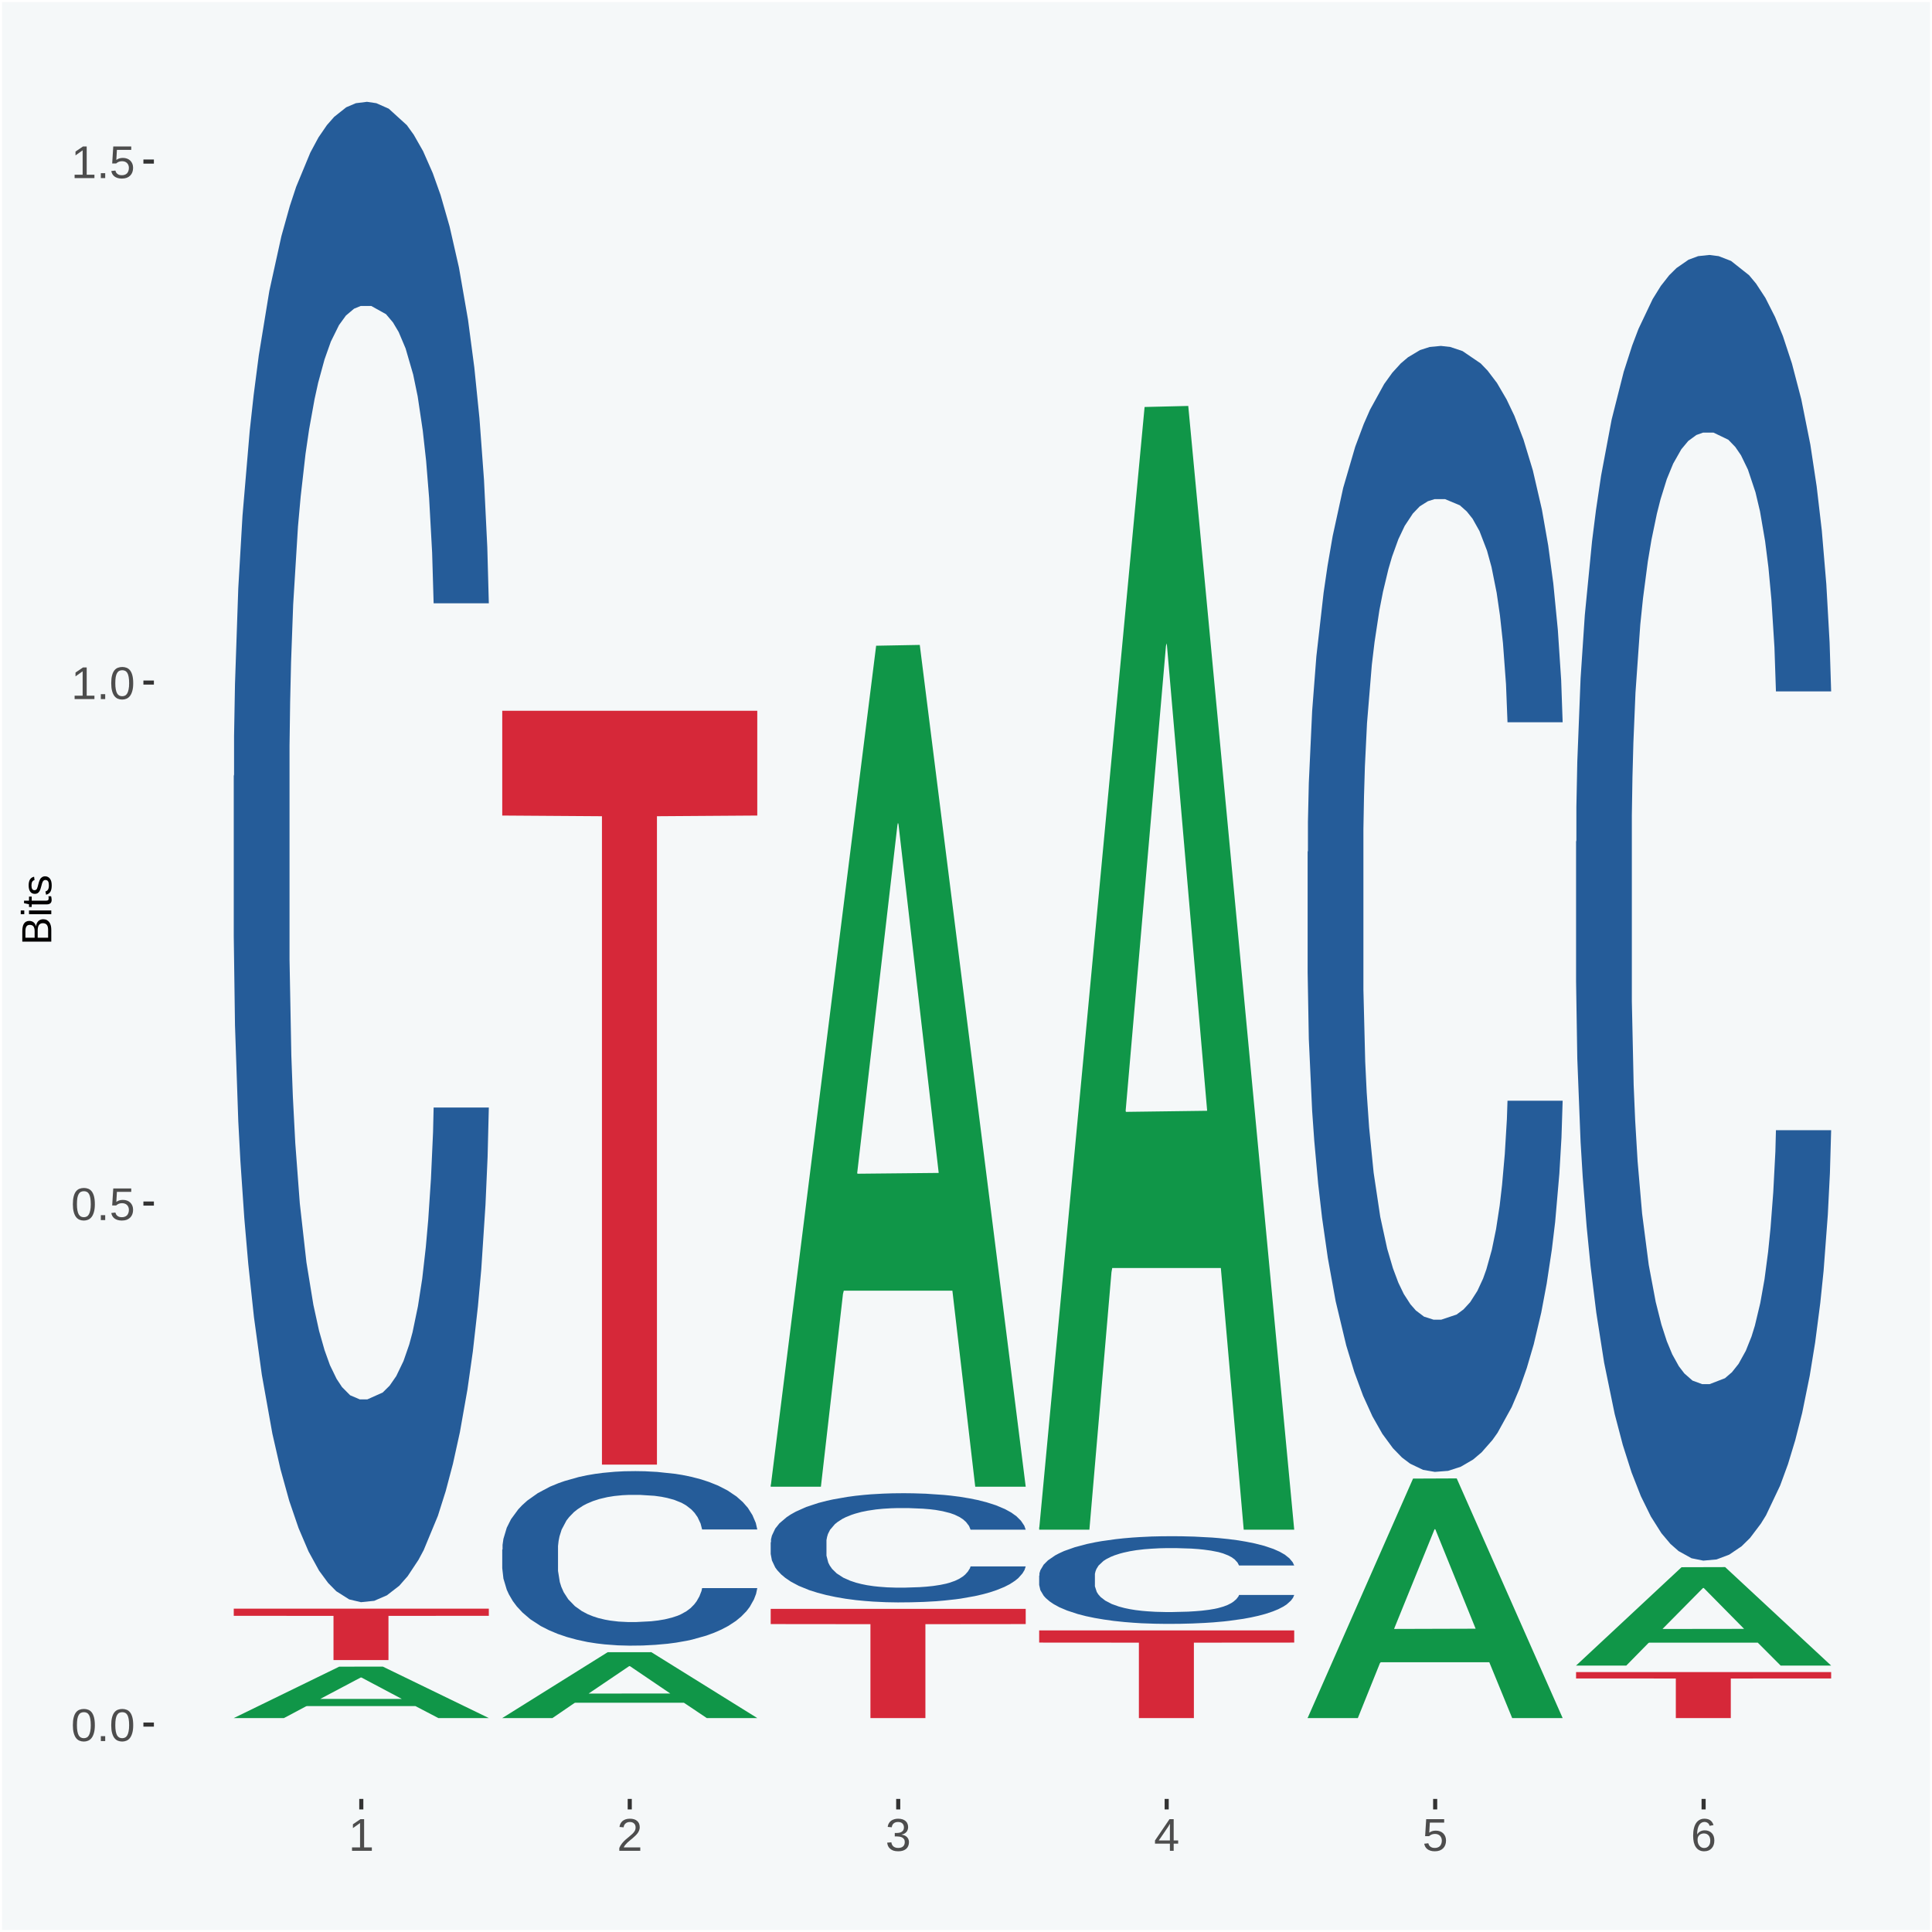
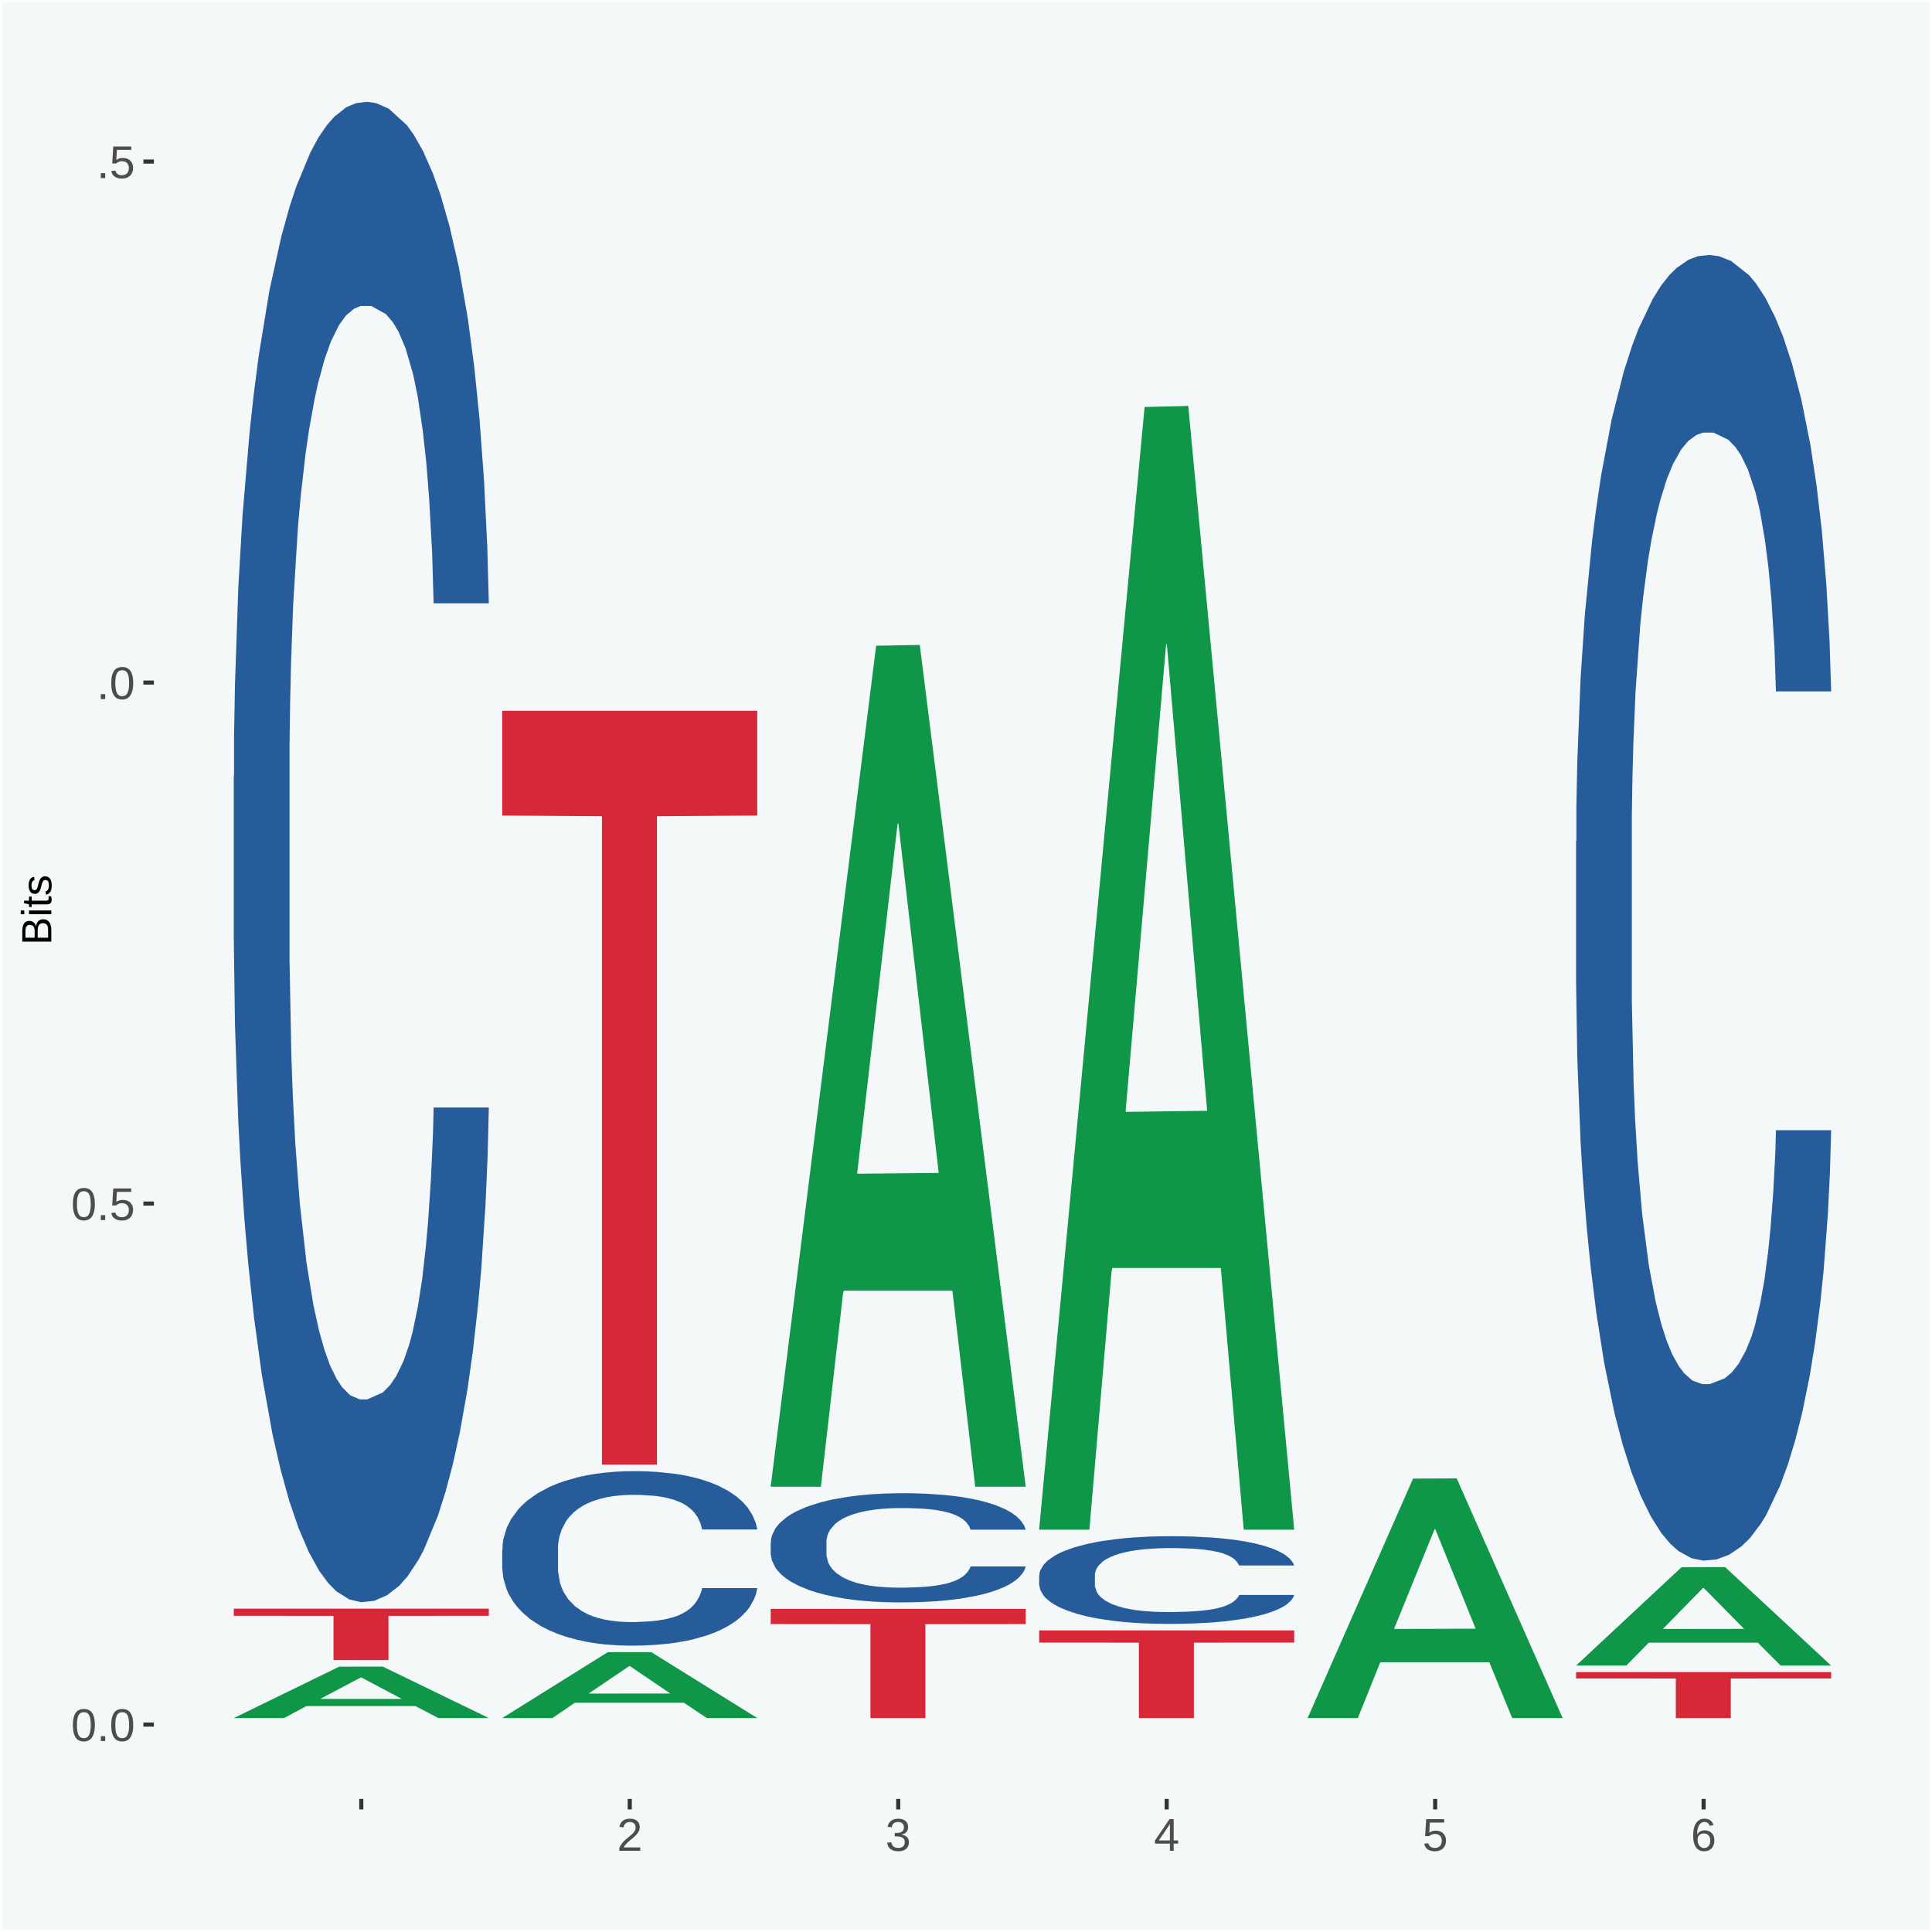
<svg xmlns="http://www.w3.org/2000/svg" xmlns:xlink="http://www.w3.org/1999/xlink" width="504pt" height="504pt" viewBox="0 0 504 504" version="1.1">
  <defs>
    <g>
      <symbol overflow="visible" id="glyph0-0">
        <path style="stroke:none;" d="M 0.406 0 L 0.406 -8 L 3.594 -8 L 3.594 0 Z M 0.797 -0.406 L 3.188 -0.406 L 3.188 -7.594 L 0.797 -7.594 Z M 0.797 -0.406 " />
      </symbol>
      <symbol overflow="visible" id="glyph0-1">
        <path style="stroke:none;" d="M 6.203 -4.125 C 6.203 -3.332 6.125 -2.664 5.969 -2.125 C 5.82 -1.582 5.617 -1.145 5.359 -0.812 C 5.098 -0.477 4.789 -0.238 4.438 -0.094 C 4.094 0.051 3.723 0.125 3.328 0.125 C 2.922 0.125 2.539 0.051 2.188 -0.094 C 1.844 -0.238 1.539 -0.477 1.281 -0.812 C 1.031 -1.145 0.832 -1.582 0.688 -2.125 C 0.539 -2.664 0.469 -3.332 0.469 -4.125 C 0.469 -4.957 0.539 -5.645 0.688 -6.188 C 0.832 -6.738 1.035 -7.176 1.297 -7.5 C 1.555 -7.82 1.859 -8.047 2.203 -8.172 C 2.555 -8.305 2.941 -8.375 3.359 -8.375 C 3.754 -8.375 4.125 -8.305 4.469 -8.172 C 4.812 -8.047 5.113 -7.82 5.375 -7.5 C 5.633 -7.176 5.836 -6.738 5.984 -6.188 C 6.129 -5.645 6.203 -4.957 6.203 -4.125 Z M 5.141 -4.125 C 5.141 -4.781 5.098 -5.328 5.016 -5.766 C 4.941 -6.203 4.828 -6.551 4.672 -6.812 C 4.516 -7.07 4.328 -7.254 4.109 -7.359 C 3.891 -7.473 3.641 -7.531 3.359 -7.531 C 3.055 -7.531 2.789 -7.473 2.562 -7.359 C 2.344 -7.254 2.156 -7.07 2 -6.812 C 1.844 -6.551 1.723 -6.203 1.641 -5.766 C 1.566 -5.328 1.531 -4.781 1.531 -4.125 C 1.531 -3.5 1.57 -2.969 1.656 -2.531 C 1.738 -2.094 1.852 -1.742 2 -1.484 C 2.156 -1.223 2.344 -1.035 2.562 -0.922 C 2.789 -0.805 3.047 -0.75 3.328 -0.75 C 3.609 -0.75 3.859 -0.805 4.078 -0.922 C 4.305 -1.035 4.492 -1.223 4.641 -1.484 C 4.797 -1.742 4.914 -2.094 5 -2.531 C 5.094 -2.969 5.141 -3.5 5.141 -4.125 Z M 5.141 -4.125 " />
      </symbol>
      <symbol overflow="visible" id="glyph0-2">
        <path style="stroke:none;" d="M 1.094 0 L 1.094 -1.281 L 2.234 -1.281 L 2.234 0 Z M 1.094 0 " />
      </symbol>
      <symbol overflow="visible" id="glyph0-3">
        <path style="stroke:none;" d="M 6.172 -2.688 C 6.172 -2.27 6.109 -1.891 5.984 -1.547 C 5.859 -1.203 5.672 -0.906 5.422 -0.656 C 5.18 -0.414 4.879 -0.223 4.516 -0.078 C 4.148 0.055 3.723 0.125 3.234 0.125 C 2.805 0.125 2.43 0.07 2.109 -0.031 C 1.785 -0.133 1.508 -0.273 1.281 -0.453 C 1.062 -0.629 0.883 -0.836 0.75 -1.078 C 0.625 -1.316 0.535 -1.57 0.484 -1.844 L 1.547 -1.969 C 1.586 -1.812 1.645 -1.66 1.719 -1.516 C 1.801 -1.367 1.91 -1.238 2.047 -1.125 C 2.18 -1.008 2.348 -0.914 2.547 -0.844 C 2.742 -0.781 2.984 -0.75 3.266 -0.75 C 3.535 -0.75 3.781 -0.789 4 -0.875 C 4.227 -0.957 4.422 -1.078 4.578 -1.234 C 4.734 -1.398 4.852 -1.602 4.938 -1.844 C 5.031 -2.082 5.078 -2.359 5.078 -2.672 C 5.078 -2.922 5.035 -3.148 4.953 -3.359 C 4.867 -3.578 4.75 -3.766 4.594 -3.922 C 4.445 -4.078 4.258 -4.195 4.031 -4.281 C 3.812 -4.363 3.562 -4.406 3.281 -4.406 C 3.113 -4.406 2.953 -4.391 2.797 -4.359 C 2.648 -4.328 2.516 -4.285 2.391 -4.234 C 2.266 -4.18 2.148 -4.117 2.047 -4.047 C 1.941 -3.973 1.844 -3.895 1.75 -3.812 L 0.719 -3.812 L 1 -8.25 L 5.688 -8.25 L 5.688 -7.359 L 1.953 -7.359 L 1.797 -4.734 C 1.984 -4.879 2.219 -5.004 2.5 -5.109 C 2.781 -5.211 3.113 -5.266 3.5 -5.266 C 3.914 -5.266 4.285 -5.203 4.609 -5.078 C 4.941 -4.953 5.223 -4.773 5.453 -4.547 C 5.68 -4.316 5.859 -4.047 5.984 -3.734 C 6.109 -3.422 6.172 -3.07 6.172 -2.688 Z M 6.172 -2.688 " />
      </symbol>
      <symbol overflow="visible" id="glyph0-4">
-         <path style="stroke:none;" d="M 0.922 0 L 0.922 -0.891 L 3.016 -0.891 L 3.016 -7.25 L 1.156 -5.922 L 1.156 -6.922 L 3.109 -8.25 L 4.078 -8.25 L 4.078 -0.891 L 6.094 -0.891 L 6.094 0 Z M 0.922 0 " />
-       </symbol>
+         </symbol>
      <symbol overflow="visible" id="glyph0-5">
        <path style="stroke:none;" d="M 0.609 0 L 0.609 -0.75 C 0.805 -1.207 1.047 -1.609 1.328 -1.953 C 1.617 -2.305 1.922 -2.625 2.234 -2.906 C 2.555 -3.188 2.867 -3.445 3.172 -3.688 C 3.484 -3.938 3.766 -4.18 4.016 -4.422 C 4.266 -4.66 4.469 -4.91 4.625 -5.172 C 4.781 -5.441 4.859 -5.742 4.859 -6.078 C 4.859 -6.316 4.82 -6.523 4.75 -6.703 C 4.676 -6.879 4.57 -7.023 4.438 -7.141 C 4.312 -7.266 4.156 -7.359 3.969 -7.422 C 3.781 -7.484 3.578 -7.516 3.359 -7.516 C 3.141 -7.516 2.938 -7.484 2.75 -7.422 C 2.57 -7.367 2.41 -7.281 2.266 -7.156 C 2.117 -7.039 2 -6.895 1.906 -6.719 C 1.812 -6.551 1.754 -6.352 1.734 -6.125 L 0.656 -6.219 C 0.688 -6.508 0.766 -6.785 0.891 -7.047 C 1.023 -7.316 1.203 -7.551 1.422 -7.75 C 1.648 -7.945 1.922 -8.098 2.234 -8.203 C 2.555 -8.316 2.93 -8.375 3.359 -8.375 C 3.766 -8.375 4.125 -8.328 4.438 -8.234 C 4.758 -8.141 5.031 -7.992 5.25 -7.797 C 5.477 -7.609 5.648 -7.375 5.766 -7.094 C 5.879 -6.812 5.938 -6.488 5.938 -6.125 C 5.938 -5.844 5.883 -5.578 5.781 -5.328 C 5.688 -5.078 5.555 -4.836 5.391 -4.609 C 5.223 -4.379 5.031 -4.16 4.812 -3.953 C 4.594 -3.742 4.363 -3.535 4.125 -3.328 C 3.895 -3.129 3.656 -2.93 3.406 -2.734 C 3.164 -2.535 2.938 -2.336 2.719 -2.141 C 2.508 -1.941 2.32 -1.738 2.156 -1.531 C 1.988 -1.332 1.859 -1.117 1.766 -0.891 L 6.078 -0.891 L 6.078 0 Z M 0.609 0 " />
      </symbol>
      <symbol overflow="visible" id="glyph0-6">
        <path style="stroke:none;" d="M 6.141 -2.281 C 6.141 -1.906 6.078 -1.566 5.953 -1.266 C 5.836 -0.973 5.66 -0.723 5.422 -0.516 C 5.18 -0.305 4.883 -0.145 4.531 -0.031 C 4.188 0.07 3.789 0.125 3.344 0.125 C 2.832 0.125 2.398 0.062 2.047 -0.062 C 1.703 -0.195 1.414 -0.367 1.188 -0.578 C 0.957 -0.785 0.785 -1.02 0.672 -1.281 C 0.566 -1.551 0.492 -1.832 0.453 -2.125 L 1.547 -2.219 C 1.578 -2 1.633 -1.801 1.719 -1.625 C 1.801 -1.445 1.914 -1.289 2.062 -1.156 C 2.207 -1.031 2.383 -0.93 2.594 -0.859 C 2.801 -0.785 3.051 -0.75 3.344 -0.75 C 3.875 -0.75 4.289 -0.879 4.594 -1.141 C 4.895 -1.41 5.047 -1.801 5.047 -2.312 C 5.047 -2.613 4.977 -2.859 4.844 -3.047 C 4.707 -3.234 4.539 -3.379 4.344 -3.484 C 4.145 -3.586 3.926 -3.656 3.688 -3.688 C 3.445 -3.727 3.227 -3.75 3.031 -3.75 L 2.438 -3.75 L 2.438 -4.656 L 3.016 -4.656 C 3.211 -4.656 3.414 -4.676 3.625 -4.719 C 3.844 -4.758 4.039 -4.832 4.219 -4.938 C 4.395 -5.051 4.539 -5.195 4.656 -5.375 C 4.77 -5.562 4.828 -5.797 4.828 -6.078 C 4.828 -6.523 4.695 -6.875 4.438 -7.125 C 4.188 -7.383 3.801 -7.516 3.281 -7.516 C 2.82 -7.516 2.445 -7.395 2.156 -7.156 C 1.875 -6.914 1.707 -6.578 1.656 -6.141 L 0.594 -6.234 C 0.633 -6.598 0.734 -6.91 0.891 -7.172 C 1.047 -7.441 1.242 -7.664 1.484 -7.844 C 1.734 -8.02 2.008 -8.148 2.312 -8.234 C 2.625 -8.328 2.953 -8.375 3.297 -8.375 C 3.754 -8.375 4.148 -8.316 4.484 -8.203 C 4.816 -8.086 5.086 -7.93 5.297 -7.734 C 5.516 -7.535 5.672 -7.301 5.766 -7.031 C 5.867 -6.77 5.922 -6.488 5.922 -6.188 C 5.922 -5.945 5.883 -5.723 5.812 -5.516 C 5.75 -5.305 5.645 -5.113 5.5 -4.938 C 5.363 -4.77 5.188 -4.625 4.969 -4.5 C 4.75 -4.383 4.488 -4.297 4.188 -4.234 L 4.188 -4.219 C 4.52 -4.176 4.805 -4.098 5.047 -3.984 C 5.297 -3.867 5.5 -3.723 5.656 -3.547 C 5.82 -3.379 5.941 -3.188 6.016 -2.969 C 6.098 -2.75 6.141 -2.52 6.141 -2.281 Z M 6.141 -2.281 " />
      </symbol>
      <symbol overflow="visible" id="glyph0-7">
        <path style="stroke:none;" d="M 5.156 -1.875 L 5.156 0 L 4.172 0 L 4.172 -1.875 L 0.281 -1.875 L 0.281 -2.688 L 4.062 -8.25 L 5.156 -8.25 L 5.156 -2.703 L 6.328 -2.703 L 6.328 -1.875 Z M 4.172 -7.062 C 4.16 -7.039 4.141 -7.004 4.109 -6.953 C 4.078 -6.898 4.039 -6.836 4 -6.766 C 3.957 -6.691 3.914 -6.617 3.875 -6.547 C 3.844 -6.473 3.812 -6.414 3.781 -6.375 L 1.656 -3.25 C 1.633 -3.219 1.602 -3.176 1.562 -3.125 C 1.531 -3.07 1.492 -3.02 1.453 -2.969 C 1.422 -2.914 1.383 -2.863 1.344 -2.812 C 1.301 -2.77 1.27 -2.734 1.25 -2.703 L 4.172 -2.703 Z M 4.172 -7.062 " />
      </symbol>
      <symbol overflow="visible" id="glyph0-8">
        <path style="stroke:none;" d="M 6.141 -2.703 C 6.141 -2.285 6.082 -1.906 5.969 -1.562 C 5.852 -1.219 5.68 -0.922 5.453 -0.672 C 5.234 -0.422 4.957 -0.223 4.625 -0.078 C 4.289 0.055 3.91 0.125 3.484 0.125 C 3.004 0.125 2.582 0.031 2.219 -0.156 C 1.863 -0.344 1.566 -0.609 1.328 -0.953 C 1.086 -1.297 0.906 -1.719 0.781 -2.219 C 0.664 -2.727 0.609 -3.301 0.609 -3.938 C 0.609 -4.676 0.676 -5.32 0.812 -5.875 C 0.945 -6.426 1.141 -6.883 1.391 -7.25 C 1.648 -7.625 1.961 -7.906 2.328 -8.094 C 2.691 -8.281 3.102 -8.375 3.562 -8.375 C 3.844 -8.375 4.102 -8.344 4.344 -8.281 C 4.594 -8.227 4.816 -8.133 5.016 -8 C 5.223 -7.875 5.398 -7.703 5.547 -7.484 C 5.703 -7.273 5.828 -7.016 5.922 -6.703 L 4.906 -6.516 C 4.801 -6.867 4.629 -7.125 4.391 -7.281 C 4.148 -7.445 3.867 -7.531 3.547 -7.531 C 3.266 -7.531 3.004 -7.457 2.766 -7.312 C 2.535 -7.176 2.336 -6.973 2.172 -6.703 C 2.004 -6.43 1.875 -6.086 1.781 -5.672 C 1.695 -5.266 1.656 -4.789 1.656 -4.25 C 1.852 -4.602 2.125 -4.875 2.469 -5.062 C 2.812 -5.25 3.207 -5.344 3.656 -5.344 C 4.031 -5.344 4.367 -5.281 4.672 -5.156 C 4.984 -5.031 5.25 -4.852 5.469 -4.625 C 5.688 -4.406 5.852 -4.129 5.969 -3.797 C 6.082 -3.473 6.141 -3.109 6.141 -2.703 Z M 5.078 -2.656 C 5.078 -2.938 5.039 -3.191 4.969 -3.422 C 4.895 -3.66 4.785 -3.859 4.641 -4.016 C 4.504 -4.18 4.332 -4.305 4.125 -4.391 C 3.926 -4.484 3.688 -4.531 3.406 -4.531 C 3.219 -4.531 3.023 -4.5 2.828 -4.438 C 2.629 -4.383 2.453 -4.289 2.297 -4.156 C 2.141 -4.031 2.008 -3.863 1.906 -3.656 C 1.812 -3.457 1.766 -3.207 1.766 -2.906 C 1.766 -2.602 1.801 -2.316 1.875 -2.047 C 1.957 -1.785 2.07 -1.555 2.219 -1.359 C 2.363 -1.172 2.539 -1.02 2.75 -0.906 C 2.957 -0.789 3.191 -0.734 3.453 -0.734 C 3.703 -0.734 3.926 -0.773 4.125 -0.859 C 4.332 -0.953 4.504 -1.082 4.641 -1.25 C 4.785 -1.414 4.895 -1.613 4.969 -1.844 C 5.039 -2.082 5.078 -2.352 5.078 -2.656 Z M 5.078 -2.656 " />
      </symbol>
      <symbol overflow="visible" id="glyph1-0">
-         <path style="stroke:none;" d="M 0 -0.359 L -7.328 -0.359 L -7.328 -3.281 L 0 -3.281 Z M -0.359 -0.734 L -0.359 -2.922 L -6.969 -2.922 L -6.969 -0.734 Z M -0.359 -0.734 " />
-       </symbol>
+         </symbol>
      <symbol overflow="visible" id="glyph1-1">
        <path style="stroke:none;" d="M -2.125 -6.75 C -1.75 -6.75 -1.426 -6.676 -1.156 -6.531 C -0.883 -6.383 -0.66 -6.18 -0.484 -5.922 C -0.316 -5.672 -0.191 -5.375 -0.109 -5.031 C -0.035 -4.695 0 -4.344 0 -3.969 L 0 -0.906 L -7.562 -0.906 L -7.562 -3.656 C -7.562 -4.07 -7.523 -4.441 -7.453 -4.766 C -7.391 -5.098 -7.281 -5.379 -7.125 -5.609 C -6.977 -5.836 -6.789 -6.008 -6.562 -6.125 C -6.332 -6.25 -6.055 -6.312 -5.734 -6.312 C -5.523 -6.312 -5.328 -6.281 -5.141 -6.219 C -4.953 -6.164 -4.781 -6.078 -4.625 -5.953 C -4.477 -5.836 -4.348 -5.688 -4.234 -5.5 C -4.129 -5.32 -4.047 -5.113 -3.984 -4.875 C -3.953 -5.176 -3.883 -5.441 -3.781 -5.672 C -3.676 -5.91 -3.539 -6.109 -3.375 -6.266 C -3.219 -6.43 -3.031 -6.551 -2.812 -6.625 C -2.602 -6.707 -2.375 -6.75 -2.125 -6.75 Z M -5.609 -5.281 C -6.016 -5.281 -6.305 -5.141 -6.484 -4.859 C -6.66 -4.586 -6.75 -4.188 -6.75 -3.656 L -6.75 -1.922 L -4.344 -1.922 L -4.344 -3.656 C -4.344 -3.957 -4.375 -4.211 -4.438 -4.422 C -4.5 -4.629 -4.582 -4.797 -4.688 -4.922 C -4.801 -5.047 -4.93 -5.133 -5.078 -5.188 C -5.234 -5.25 -5.41 -5.281 -5.609 -5.281 Z M -2.219 -5.719 C -2.457 -5.719 -2.66 -5.672 -2.828 -5.578 C -2.992 -5.492 -3.129 -5.367 -3.234 -5.203 C -3.348 -5.047 -3.426 -4.848 -3.469 -4.609 C -3.52 -4.379 -3.547 -4.125 -3.547 -3.844 L -3.547 -1.922 L -0.828 -1.922 L -0.828 -3.922 C -0.828 -4.18 -0.848 -4.422 -0.891 -4.641 C -0.93 -4.859 -1.004 -5.047 -1.109 -5.203 C -1.211 -5.367 -1.352 -5.492 -1.531 -5.578 C -1.719 -5.672 -1.945 -5.719 -2.219 -5.719 Z M -2.219 -5.719 " />
      </symbol>
      <symbol overflow="visible" id="glyph1-2">
        <path style="stroke:none;" d="M -7.047 -0.734 L -7.969 -0.734 L -7.969 -1.703 L -7.047 -1.703 Z M 0 -0.734 L -5.812 -0.734 L -5.812 -1.703 L 0 -1.703 Z M 0 -0.734 " />
      </symbol>
      <symbol overflow="visible" id="glyph1-3">
        <path style="stroke:none;" d="M -0.047 -2.969 C -0.004 -2.82 0.023 -2.672 0.047 -2.516 C 0.078 -2.367 0.094 -2.195 0.094 -2 C 0.094 -1.227 -0.348 -0.844 -1.234 -0.844 L -5.109 -0.844 L -5.109 -0.172 L -5.812 -0.172 L -5.812 -0.875 L -7.109 -1.156 L -7.109 -1.812 L -5.812 -1.812 L -5.812 -2.875 L -5.109 -2.875 L -5.109 -1.812 L -1.438 -1.812 C -1.156 -1.812 -0.957 -1.852 -0.844 -1.938 C -0.738 -2.031 -0.688 -2.191 -0.688 -2.422 C -0.688 -2.516 -0.691 -2.602 -0.703 -2.688 C -0.711 -2.77 -0.727 -2.863 -0.75 -2.969 Z M -0.047 -2.969 " />
      </symbol>
      <symbol overflow="visible" id="glyph1-4">
        <path style="stroke:none;" d="M -1.609 -5.109 C -1.336 -5.109 -1.094 -5.051 -0.875 -4.938 C -0.664 -4.832 -0.488 -4.68 -0.344 -4.484 C -0.195 -4.285 -0.082 -4.039 0 -3.75 C 0.07 -3.457 0.109 -3.125 0.109 -2.75 C 0.109 -2.406 0.082 -2.098 0.031 -1.828 C -0.02 -1.555 -0.102 -1.316 -0.219 -1.109 C -0.332 -0.91 -0.484 -0.742 -0.672 -0.609 C -0.859 -0.473 -1.086 -0.375 -1.359 -0.312 L -1.531 -1.156 C -1.219 -1.238 -0.988 -1.41 -0.844 -1.672 C -0.695 -1.93 -0.625 -2.289 -0.625 -2.75 C -0.625 -2.957 -0.641 -3.145 -0.672 -3.312 C -0.703 -3.488 -0.75 -3.641 -0.812 -3.766 C -0.883 -3.891 -0.977 -3.984 -1.094 -4.047 C -1.207 -4.117 -1.352 -4.156 -1.531 -4.156 C -1.707 -4.156 -1.848 -4.113 -1.953 -4.031 C -2.066 -3.957 -2.16 -3.844 -2.234 -3.688 C -2.316 -3.539 -2.383 -3.363 -2.438 -3.156 C -2.5 -2.945 -2.562 -2.719 -2.625 -2.469 C -2.688 -2.238 -2.754 -2.008 -2.828 -1.781 C -2.898 -1.551 -3 -1.344 -3.125 -1.156 C -3.25 -0.969 -3.398 -0.816 -3.578 -0.703 C -3.766 -0.586 -4 -0.531 -4.281 -0.531 C -4.812 -0.531 -5.211 -0.719 -5.484 -1.094 C -5.766 -1.477 -5.906 -2.031 -5.906 -2.75 C -5.906 -3.395 -5.789 -3.906 -5.562 -4.281 C -5.332 -4.656 -4.973 -4.895 -4.484 -5 L -4.375 -4.125 C -4.52 -4.094 -4.645 -4.035 -4.75 -3.953 C -4.852 -3.867 -4.938 -3.766 -5 -3.641 C -5.062 -3.516 -5.102 -3.375 -5.125 -3.219 C -5.156 -3.07 -5.172 -2.914 -5.172 -2.75 C -5.172 -2.312 -5.102 -1.988 -4.969 -1.781 C -4.844 -1.582 -4.645 -1.484 -4.375 -1.484 C -4.219 -1.484 -4.086 -1.52 -3.984 -1.594 C -3.879 -1.664 -3.789 -1.77 -3.719 -1.906 C -3.656 -2.051 -3.598 -2.219 -3.547 -2.406 C -3.492 -2.602 -3.438 -2.816 -3.375 -3.047 C -3.332 -3.203 -3.289 -3.359 -3.25 -3.516 C -3.207 -3.68 -3.156 -3.836 -3.094 -3.984 C -3.031 -4.141 -2.957 -4.285 -2.875 -4.422 C -2.789 -4.555 -2.688 -4.672 -2.562 -4.766 C -2.445 -4.867 -2.312 -4.953 -2.156 -5.016 C -2 -5.078 -1.816 -5.109 -1.609 -5.109 Z M -1.609 -5.109 " />
      </symbol>
    </g>
    <clipPath id="clip1">
      <path d="M 40.148 5.48 L 498.52 5.48 L 498.52 469.281 L 40.148 469.281 Z M 40.148 5.48 " />
    </clipPath>
  </defs>
  <g id="surface1">
    <rect x="0" y="0" width="504" height="504" style="fill:rgb(96.078%,97.255%,97.647%);fill-opacity:1;stroke:none;" />
    <path style="fill:none;stroke-width:1.07;stroke-linecap:round;stroke-linejoin:round;stroke:rgb(100%,100%,100%);stroke-opacity:1;stroke-miterlimit:10;" d="M 0 0 L 504 0 L 504 504 L 0 504 Z M 0 0 " transform="matrix(1,0,0,-1,0,504)" />
    <g clip-path="url(#clip1)" clip-rule="nonzero">
      <path style=" stroke:none;fill-rule:nonzero;fill:rgb(96.078%,97.255%,97.647%);fill-opacity:1;" d="M 40.148 469.281 L 498.52 469.281 L 498.52 5.48 L 40.148 5.48 Z M 40.148 469.281 " />
    </g>
    <path style=" stroke:none;fill-rule:nonzero;fill:rgb(6.274%,58.824%,28.235%);fill-opacity:1;" d="M 60.98 448.172 L 61.051 448.16 L 88.488 434.781 L 99.871 434.77 L 127.52 448.191 L 114.352 448.191 L 108.379 445.07 L 80.051 445.07 L 79.852 445.121 L 74.078 448.191 L 60.98 448.191 L 60.98 448.172 L 83.621 443.199 L 104.809 443.191 L 94.32 437.629 L 94.18 437.602 L 94.039 437.641 L 83.551 443.191 L 83.621 443.199 Z M 60.98 448.172 " />
    <path style=" stroke:none;fill-rule:nonzero;fill:rgb(14.51%,36.078%,60.001%);fill-opacity:1;" d="M 60.98 202.422 L 61.059 202.059 L 61.059 192.059 L 61.301 178.469 L 62.16 153.449 L 63.262 134.512 L 65.148 112.352 L 66.172 103.051 L 67.512 92.691 L 70.262 75.891 L 73.41 61.59 L 75.609 53.73 L 77.262 48.719 L 80.961 39.789 L 83.078 35.852 L 85.281 32.641 L 87.172 30.488 L 90.32 27.988 L 92.828 26.922 L 95.738 26.559 L 98.18 26.922 L 101.41 28.352 L 106.129 32.641 L 107.93 35.141 L 110.371 39.43 L 112.891 45.148 L 114.93 50.871 L 117.289 59.09 L 119.73 69.809 L 122.09 83.391 L 123.738 95.898 L 125.078 109.129 L 126.262 125.211 L 127.121 142.73 L 127.52 157.379 L 113.121 157.379 L 112.73 144.16 L 111.941 129.859 L 111.16 120.211 L 110.289 112.352 L 108.961 103.41 L 107.781 97.691 L 105.809 90.898 L 104 86.609 L 102.512 84.109 L 100.699 81.961 L 96.852 79.82 L 94.09 79.82 L 92.359 80.531 L 90.238 82.32 L 88.43 84.82 L 86.309 89.109 L 84.66 93.762 L 83 99.84 L 82.059 104.129 L 80.641 111.988 L 79.699 118.422 L 78.441 129.5 L 77.73 137.371 L 76.48 157.738 L 75.93 172.75 L 75.691 183.121 L 75.531 194.559 L 75.531 250.32 L 76 275.34 L 76.398 286.059 L 77.031 298.211 L 78.211 313.941 L 79.941 329.309 L 81.75 340.391 L 83.238 347.18 L 84.66 352.191 L 86.07 356.121 L 87.801 359.691 L 89.219 361.84 L 91.34 363.98 L 93.859 365.059 L 95.82 365.059 L 99.828 363.27 L 101.641 361.48 L 103.371 358.98 L 105.262 355.051 L 106.75 350.762 L 107.621 347.539 L 109.031 340.75 L 110.141 333.602 L 111.078 325.379 L 111.711 318.23 L 112.422 307.512 L 112.969 295.352 L 113.121 288.922 L 127.52 288.922 L 127.199 301.789 L 126.648 314.301 L 125.551 331.102 L 124.68 340.75 L 123.352 352.539 L 121.93 362.551 L 119.969 373.629 L 118.16 381.852 L 116.27 389 L 114.23 395.441 L 110.531 404.371 L 109.191 406.879 L 106.359 411.16 L 104.16 413.672 L 100.93 416.172 L 97.629 417.602 L 94.172 417.961 L 91.102 417.238 L 87.719 415.102 L 85.602 412.949 L 83.238 409.738 L 80.488 404.73 L 77.891 398.648 L 75.449 391.512 L 73.172 383.281 L 71.051 373.988 L 68.301 358.621 L 66.25 343.609 L 64.762 329.672 L 63.738 317.871 L 62.711 302.859 L 62.16 292.5 L 61.301 267.469 L 60.98 244.238 Z M 60.98 202.422 " />
    <path style=" stroke:none;fill-rule:nonzero;fill:rgb(83.922%,15.686%,22.353%);fill-opacity:1;" d="M 60.98 419.648 L 127.52 419.648 L 127.52 421.52 L 101.34 421.531 L 101.34 433.07 L 87 433.07 L 87 421.531 L 60.98 421.52 Z M 60.98 419.648 " />
    <path style=" stroke:none;fill-rule:nonzero;fill:rgb(6.274%,58.824%,28.235%);fill-opacity:1;" d="M 131.02 448.16 L 131.09 448.148 L 158.52 431.012 L 169.91 431 L 197.551 448.191 L 184.379 448.191 L 178.41 444.191 L 150.09 444.191 L 149.879 444.25 L 144.121 448.191 L 131.02 448.191 L 131.02 448.16 L 153.648 441.801 L 174.852 441.781 L 164.352 434.66 L 164.219 434.629 L 164.078 434.68 L 153.578 441.781 L 153.648 441.801 Z M 131.02 448.16 " />
    <path style=" stroke:none;fill-rule:nonzero;fill:rgb(14.51%,36.078%,60.001%);fill-opacity:1;" d="M 131.02 404.23 L 131.102 404.191 L 131.102 403.02 L 131.328 401.441 L 132.199 398.531 L 133.301 396.328 L 135.191 393.75 L 136.211 392.672 L 137.551 391.461 L 140.301 389.512 L 143.441 387.84 L 145.648 386.93 L 147.301 386.352 L 150.988 385.309 L 153.121 384.852 L 155.32 384.48 L 157.211 384.23 L 160.352 383.941 L 162.871 383.809 L 165.781 383.77 L 168.219 383.809 L 171.441 383.98 L 176.16 384.48 L 177.969 384.77 L 180.41 385.27 L 182.922 385.93 L 184.969 386.602 L 187.328 387.551 L 189.762 388.801 L 192.121 390.379 L 193.77 391.84 L 195.109 393.371 L 196.289 395.25 L 197.16 397.281 L 197.551 398.988 L 183.16 398.988 L 182.762 397.449 L 181.98 395.789 L 181.191 394.66 L 180.328 393.75 L 178.988 392.711 L 177.809 392.039 L 175.84 391.25 L 174.039 390.762 L 172.539 390.461 L 170.73 390.211 L 166.879 389.969 L 164.129 389.969 L 162.398 390.051 L 160.27 390.262 L 158.461 390.551 L 156.34 391.051 L 154.691 391.59 L 153.039 392.289 L 152.09 392.789 L 150.68 393.711 L 149.73 394.461 L 148.48 395.75 L 147.77 396.66 L 146.512 399.031 L 145.961 400.781 L 145.719 401.98 L 145.57 403.309 L 145.57 409.801 L 146.039 412.711 L 146.43 413.961 L 147.059 415.371 L 148.238 417.199 L 149.969 418.988 L 151.781 420.281 L 153.27 421.07 L 154.691 421.648 L 156.102 422.109 L 157.84 422.52 L 159.25 422.77 L 161.371 423.02 L 163.891 423.148 L 165.859 423.148 L 169.871 422.941 L 171.68 422.73 L 173.41 422.441 L 175.289 421.98 L 176.789 421.488 L 177.648 421.109 L 179.07 420.32 L 180.172 419.488 L 181.109 418.531 L 181.738 417.699 L 182.449 416.449 L 183 415.039 L 183.16 414.289 L 197.551 414.289 L 197.238 415.789 L 196.68 417.238 L 195.578 419.199 L 194.719 420.32 L 193.379 421.691 L 191.969 422.859 L 190 424.148 L 188.191 425.102 L 186.301 425.93 L 184.262 426.68 L 180.559 427.719 L 179.23 428.012 L 176.391 428.512 L 174.191 428.801 L 170.969 429.09 L 167.672 429.262 L 164.211 429.301 L 161.141 429.219 L 157.762 428.969 L 155.629 428.719 L 153.27 428.352 L 150.52 427.762 L 147.93 427.059 L 145.488 426.23 L 143.211 425.27 L 141.078 424.191 L 138.328 422.398 L 136.289 420.648 L 134.789 419.031 L 133.77 417.66 L 132.75 415.91 L 132.199 414.711 L 131.328 411.801 L 131.02 409.09 Z M 131.02 404.23 " />
    <path style=" stroke:none;fill-rule:nonzero;fill:rgb(83.922%,15.686%,22.353%);fill-opacity:1;" d="M 131.02 185.422 L 197.551 185.422 L 197.551 212.75 L 171.379 212.93 L 171.379 382.078 L 157.031 382.078 L 157.031 212.93 L 131.02 212.75 Z M 131.02 185.422 " />
    <path style=" stroke:none;fill-rule:nonzero;fill:rgb(6.274%,58.824%,28.235%);fill-opacity:1;" d="M 201.051 387.43 L 201.121 387.219 L 228.559 168.449 L 239.941 168.238 L 267.578 387.84 L 254.41 387.84 L 248.449 336.699 L 220.121 336.699 L 219.91 337.531 L 214.148 387.84 L 201.051 387.84 L 201.051 387.43 L 223.691 306.191 L 244.879 305.98 L 234.391 215.051 L 234.25 214.641 L 234.109 215.262 L 223.621 305.98 L 223.691 306.191 Z M 201.051 387.43 " />
    <path style=" stroke:none;fill-rule:nonzero;fill:rgb(14.51%,36.078%,60.001%);fill-opacity:1;" d="M 201.051 402.328 L 201.129 402.309 L 201.129 401.578 L 201.371 400.59 L 202.23 398.77 L 203.328 397.391 L 205.219 395.781 L 206.238 395.102 L 207.578 394.352 L 210.328 393.121 L 213.48 392.078 L 215.68 391.512 L 217.328 391.148 L 221.031 390.5 L 223.148 390.211 L 225.352 389.98 L 227.238 389.82 L 230.391 389.641 L 232.898 389.559 L 235.809 389.531 L 238.25 389.559 L 241.469 389.66 L 246.191 389.98 L 248 390.16 L 250.441 390.469 L 252.961 390.891 L 255 391.301 L 257.359 391.898 L 259.801 392.68 L 262.16 393.672 L 263.809 394.578 L 265.148 395.539 L 266.328 396.711 L 267.191 397.988 L 267.578 399.051 L 253.191 399.051 L 252.801 398.09 L 252.012 397.051 L 251.23 396.352 L 250.359 395.781 L 249.02 395.129 L 247.84 394.711 L 245.879 394.219 L 244.07 393.898 L 242.578 393.719 L 240.77 393.57 L 236.91 393.41 L 234.16 393.41 L 232.43 393.461 L 230.309 393.59 L 228.5 393.77 L 226.371 394.09 L 224.719 394.422 L 223.07 394.871 L 222.129 395.18 L 220.711 395.75 L 219.77 396.219 L 218.512 397.031 L 217.801 397.602 L 216.539 399.078 L 215.988 400.172 L 215.762 400.93 L 215.602 401.762 L 215.602 405.82 L 216.07 407.641 L 216.469 408.422 L 217.09 409.301 L 218.27 410.449 L 220 411.57 L 221.809 412.371 L 223.309 412.871 L 224.719 413.23 L 226.141 413.52 L 227.871 413.781 L 229.281 413.93 L 231.41 414.09 L 233.922 414.172 L 235.891 414.172 L 239.898 414.039 L 241.711 413.91 L 243.441 413.73 L 245.328 413.441 L 246.82 413.129 L 247.691 412.891 L 249.102 412.398 L 250.199 411.879 L 251.148 411.281 L 251.781 410.762 L 252.48 409.98 L 253.031 409.102 L 253.191 408.629 L 267.578 408.629 L 267.27 409.559 L 266.719 410.469 L 265.621 411.699 L 264.75 412.398 L 263.422 413.262 L 262 413.988 L 260.031 414.789 L 258.23 415.391 L 256.34 415.91 L 254.289 416.379 L 250.602 417.031 L 249.262 417.211 L 246.43 417.52 L 244.23 417.711 L 241 417.891 L 237.699 417.988 L 234.238 418.02 L 231.172 417.969 L 227.789 417.809 L 225.672 417.648 L 223.309 417.422 L 220.559 417.059 L 217.961 416.609 L 215.52 416.09 L 213.238 415.488 L 211.121 414.82 L 208.371 413.699 L 206.32 412.609 L 204.828 411.59 L 203.801 410.73 L 202.781 409.641 L 202.23 408.891 L 201.371 407.07 L 201.051 405.379 Z M 201.051 402.328 " />
    <path style=" stroke:none;fill-rule:nonzero;fill:rgb(83.922%,15.686%,22.353%);fill-opacity:1;" d="M 201.051 419.711 L 267.578 419.711 L 267.578 423.672 L 241.41 423.699 L 241.41 448.191 L 227.07 448.191 L 227.07 423.699 L 201.051 423.672 Z M 201.051 419.711 " />
    <path style=" stroke:none;fill-rule:nonzero;fill:rgb(6.274%,58.824%,28.235%);fill-opacity:1;" d="M 271.09 398.5 L 271.148 398.23 L 298.59 106.172 L 309.98 105.898 L 337.621 399.051 L 324.449 399.051 L 318.48 330.789 L 290.148 330.789 L 289.949 331.891 L 284.191 399.051 L 271.09 399.051 L 271.09 398.5 L 293.719 290.051 L 314.91 289.77 L 304.422 168.379 L 304.281 167.828 L 304.148 168.66 L 293.648 289.77 L 293.719 290.051 Z M 271.09 398.5 " />
    <path style=" stroke:none;fill-rule:nonzero;fill:rgb(14.51%,36.078%,60.001%);fill-opacity:1;" d="M 271.09 411.02 L 271.16 411 L 271.16 410.422 L 271.398 409.629 L 272.27 408.16 L 273.371 407.059 L 275.25 405.762 L 276.281 405.219 L 277.609 404.609 L 280.371 403.629 L 283.512 402.789 L 285.711 402.328 L 287.359 402.039 L 291.059 401.52 L 293.18 401.289 L 295.391 401.102 L 297.27 400.98 L 300.422 400.828 L 302.941 400.77 L 305.852 400.75 L 308.281 400.77 L 311.512 400.852 L 316.23 401.102 L 318.039 401.25 L 320.469 401.5 L 322.988 401.828 L 325.031 402.172 L 327.391 402.648 L 329.828 403.27 L 332.191 404.07 L 333.84 404.801 L 335.18 405.57 L 336.359 406.512 L 337.219 407.539 L 337.621 408.391 L 323.23 408.391 L 322.828 407.621 L 322.051 406.781 L 321.262 406.219 L 320.391 405.762 L 319.059 405.238 L 317.879 404.898 L 315.91 404.512 L 314.102 404.262 L 312.609 404.109 L 310.801 403.98 L 306.949 403.859 L 304.191 403.859 L 302.461 403.898 L 300.34 404.012 L 298.531 404.148 L 296.41 404.398 L 294.762 404.672 L 293.109 405.031 L 292.16 405.281 L 290.75 405.738 L 289.801 406.121 L 288.539 406.762 L 287.84 407.219 L 286.578 408.41 L 286.031 409.289 L 285.789 409.898 L 285.629 410.57 L 285.629 413.82 L 286.109 415.289 L 286.5 415.91 L 287.129 416.621 L 288.309 417.539 L 290.039 418.441 L 291.852 419.09 L 293.34 419.488 L 294.762 419.781 L 296.172 420.012 L 297.898 420.219 L 299.32 420.34 L 301.441 420.469 L 303.961 420.531 L 305.922 420.531 L 309.941 420.43 L 311.738 420.32 L 313.469 420.18 L 315.359 419.949 L 316.859 419.699 L 317.719 419.512 L 319.141 419.109 L 320.238 418.691 L 321.18 418.211 L 321.809 417.789 L 322.52 417.172 L 323.07 416.461 L 323.23 416.078 L 337.621 416.078 L 337.301 416.828 L 336.75 417.559 L 335.648 418.551 L 334.789 419.109 L 333.449 419.801 L 332.031 420.379 L 330.07 421.031 L 328.262 421.512 L 326.371 421.93 L 324.328 422.309 L 320.629 422.828 L 319.289 422.98 L 316.461 423.23 L 314.262 423.371 L 311.039 423.52 L 307.73 423.602 L 304.27 423.621 L 301.211 423.578 L 297.82 423.461 L 295.699 423.328 L 293.34 423.141 L 290.59 422.852 L 287.988 422.488 L 285.559 422.078 L 283.281 421.602 L 281.148 421.051 L 278.398 420.148 L 276.352 419.281 L 274.859 418.461 L 273.84 417.77 L 272.82 416.898 L 272.27 416.289 L 271.398 414.828 L 271.09 413.469 Z M 271.09 411.02 " />
    <path style=" stroke:none;fill-rule:nonzero;fill:rgb(83.922%,15.686%,22.353%);fill-opacity:1;" d="M 271.09 425.32 L 337.621 425.32 L 337.621 428.5 L 311.449 428.52 L 311.449 448.191 L 297.102 448.191 L 297.102 428.52 L 271.09 428.5 Z M 271.09 425.32 " />
    <path style=" stroke:none;fill-rule:nonzero;fill:rgb(6.274%,58.824%,28.235%);fill-opacity:1;" d="M 341.121 448.078 L 341.191 448.02 L 368.621 385.719 L 380.012 385.672 L 407.648 448.191 L 394.48 448.191 L 388.512 433.629 L 360.191 433.629 L 359.98 433.871 L 354.219 448.191 L 341.121 448.191 L 341.121 448.078 L 363.75 424.941 L 384.949 424.879 L 374.449 398.988 L 374.32 398.879 L 374.18 399.051 L 363.691 424.879 L 363.75 424.941 Z M 341.121 448.078 " />
-     <path style=" stroke:none;fill-rule:nonzero;fill:rgb(14.51%,36.078%,60.001%);fill-opacity:1;" d="M 341.121 222.219 L 341.199 221.949 L 341.199 214.441 L 341.43 204.25 L 342.301 185.469 L 343.398 171.25 L 345.289 154.621 L 346.309 147.648 L 347.648 139.871 L 350.398 127.262 L 353.539 116.531 L 355.75 110.629 L 357.398 106.879 L 361.09 100.172 L 363.219 97.219 L 365.422 94.801 L 367.309 93.199 L 370.449 91.32 L 372.969 90.512 L 375.879 90.238 L 378.32 90.512 L 381.539 91.59 L 386.262 94.801 L 388.07 96.68 L 390.512 99.898 L 393.02 104.191 L 395.07 108.488 L 397.43 114.66 L 399.871 122.699 L 402.23 132.898 L 403.879 142.281 L 405.211 152.211 L 406.391 164.281 L 407.262 177.422 L 407.648 188.422 L 393.262 188.422 L 392.871 178.5 L 392.078 167.77 L 391.289 160.52 L 390.43 154.621 L 389.09 147.922 L 387.91 143.629 L 385.949 138.531 L 384.141 135.309 L 382.641 133.43 L 380.828 131.82 L 376.98 130.211 L 374.23 130.211 L 372.5 130.75 L 370.371 132.09 L 368.57 133.969 L 366.441 137.191 L 364.789 140.672 L 363.141 145.23 L 362.199 148.449 L 360.781 154.359 L 359.84 159.18 L 358.578 167.5 L 357.871 173.398 L 356.609 188.691 L 356.059 199.961 L 355.828 207.738 L 355.672 216.32 L 355.672 258.172 L 356.141 276.941 L 356.531 284.988 L 357.16 294.109 L 358.34 305.91 L 360.07 317.449 L 361.879 325.762 L 363.379 330.859 L 364.789 334.621 L 366.211 337.57 L 367.941 340.25 L 369.352 341.859 L 371.48 343.469 L 373.988 344.27 L 375.961 344.27 L 379.969 342.93 L 381.781 341.59 L 383.512 339.711 L 385.398 336.762 L 386.891 333.539 L 387.75 331.129 L 389.172 326.031 L 390.27 320.672 L 391.219 314.5 L 391.84 309.129 L 392.551 301.078 L 393.102 291.961 L 393.262 287.141 L 407.648 287.141 L 407.34 296.789 L 406.789 306.18 L 405.691 318.789 L 404.82 326.031 L 403.48 334.879 L 402.07 342.391 L 400.102 350.711 L 398.289 356.879 L 396.41 362.238 L 394.359 367.07 L 390.66 373.781 L 389.328 375.66 L 386.5 378.879 L 384.289 380.75 L 381.07 382.629 L 377.77 383.699 L 374.309 383.969 L 371.238 383.441 L 367.859 381.828 L 365.73 380.219 L 363.379 377.801 L 360.621 374.051 L 358.031 369.488 L 355.59 364.121 L 353.309 357.949 L 351.191 350.98 L 348.43 339.441 L 346.391 328.18 L 344.891 317.719 L 343.871 308.859 L 342.852 297.602 L 342.301 289.82 L 341.43 271.039 L 341.121 253.609 Z M 341.121 222.219 " />
-     <path style=" stroke:none;fill-rule:nonzero;fill:rgb(6.274%,58.824%,28.235%);fill-opacity:1;" d="M 411.148 434.449 L 411.219 434.43 L 438.66 408.84 L 450.039 408.809 L 477.691 434.5 L 464.52 434.5 L 458.551 428.52 L 430.219 428.52 L 430.02 428.621 L 424.25 434.5 L 411.148 434.5 L 411.148 434.449 L 433.789 424.949 L 454.98 424.922 L 444.488 414.289 L 444.352 414.238 L 444.211 414.309 L 433.719 424.922 L 433.789 424.949 Z M 411.148 434.449 " />
+     <path style=" stroke:none;fill-rule:nonzero;fill:rgb(6.274%,58.824%,28.235%);fill-opacity:1;" d="M 411.148 434.449 L 411.219 434.43 L 438.66 408.84 L 450.039 408.809 L 477.691 434.5 L 464.52 434.5 L 458.551 428.52 L 430.219 428.52 L 430.02 428.621 L 424.25 434.5 L 411.148 434.5 L 411.148 434.449 L 433.789 424.949 L 454.98 424.922 L 444.488 414.289 L 444.352 414.238 L 444.211 414.309 L 433.789 424.949 Z M 411.148 434.449 " />
    <path style=" stroke:none;fill-rule:nonzero;fill:rgb(14.51%,36.078%,60.001%);fill-opacity:1;" d="M 411.148 219.551 L 411.23 219.238 L 411.23 210.531 L 411.469 198.711 L 412.328 176.941 L 413.43 160.449 L 415.32 141.16 L 416.34 133.078 L 417.68 124.059 L 420.43 109.441 L 423.578 96.988 L 425.781 90.148 L 427.43 85.801 L 431.129 78.02 L 433.25 74.602 L 435.449 71.801 L 437.34 69.93 L 440.488 67.75 L 443 66.82 L 445.91 66.512 L 448.352 66.82 L 451.578 68.07 L 456.289 71.801 L 458.102 73.98 L 460.539 77.711 L 463.059 82.691 L 465.102 87.66 L 467.461 94.82 L 469.898 104.148 L 472.262 115.969 L 473.91 126.859 L 475.25 138.359 L 476.43 152.359 L 477.289 167.602 L 477.691 180.359 L 463.289 180.359 L 462.898 168.852 L 462.109 156.41 L 461.328 148.012 L 460.461 141.16 L 459.129 133.391 L 457.949 128.41 L 455.98 122.5 L 454.172 118.77 L 452.68 116.59 L 450.871 114.719 L 447.012 112.859 L 444.262 112.859 L 442.531 113.48 L 440.41 115.039 L 438.602 117.211 L 436.48 120.949 L 434.82 124.988 L 433.172 130.281 L 432.23 134.012 L 430.809 140.852 L 429.871 146.449 L 428.609 156.09 L 427.898 162.941 L 426.648 180.672 L 426.102 193.73 L 425.859 202.75 L 425.699 212.711 L 425.699 261.23 L 426.172 283.012 L 426.57 292.34 L 427.199 302.91 L 428.379 316.602 L 430.109 329.98 L 431.922 339.621 L 433.41 345.531 L 434.82 349.879 L 436.238 353.301 L 437.969 356.422 L 439.391 358.281 L 441.512 360.148 L 444.031 361.078 L 445.988 361.078 L 450 359.531 L 451.809 357.969 L 453.539 355.789 L 455.43 352.371 L 456.922 348.641 L 457.789 345.84 L 459.199 339.93 L 460.309 333.711 L 461.25 326.551 L 461.879 320.328 L 462.59 311 L 463.141 300.43 L 463.289 294.828 L 477.691 294.828 L 477.371 306.02 L 476.82 316.91 L 475.719 331.531 L 474.852 339.93 L 473.52 350.191 L 472.102 358.898 L 470.141 368.551 L 468.328 375.699 L 466.441 381.922 L 464.391 387.52 L 460.699 395.301 L 459.359 397.469 L 456.531 401.211 L 454.328 403.379 L 451.102 405.559 L 447.801 406.809 L 444.34 407.121 L 441.27 406.5 L 437.891 404.629 L 435.77 402.762 L 433.41 399.961 L 430.66 395.609 L 428.059 390.32 L 425.621 384.102 L 423.34 376.949 L 421.219 368.859 L 418.469 355.48 L 416.422 342.422 L 414.93 330.289 L 413.91 320.02 L 412.879 306.961 L 412.328 297.941 L 411.469 276.16 L 411.148 255.941 Z M 411.148 219.551 " />
    <path style=" stroke:none;fill-rule:nonzero;fill:rgb(83.922%,15.686%,22.353%);fill-opacity:1;" d="M 411.148 436.191 L 477.691 436.191 L 477.691 437.859 L 451.512 437.871 L 451.512 448.191 L 437.172 448.191 L 437.172 437.871 L 411.148 437.859 Z M 411.148 436.191 " />
    <g style="fill:rgb(30.196%,30.196%,30.196%);fill-opacity:1;">
      <use xlink:href="#glyph0-1" x="18.54" y="454.19" />
      <use xlink:href="#glyph0-2" x="25.212" y="454.19" />
      <use xlink:href="#glyph0-1" x="28.548" y="454.19" />
    </g>
    <g style="fill:rgb(30.196%,30.196%,30.196%);fill-opacity:1;">
      <use xlink:href="#glyph0-1" x="18.54" y="318.28" />
      <use xlink:href="#glyph0-2" x="25.212" y="318.28" />
      <use xlink:href="#glyph0-3" x="28.548" y="318.28" />
    </g>
    <g style="fill:rgb(30.196%,30.196%,30.196%);fill-opacity:1;">
      <use xlink:href="#glyph0-4" x="18.54" y="182.37" />
      <use xlink:href="#glyph0-2" x="25.212" y="182.37" />
      <use xlink:href="#glyph0-1" x="28.548" y="182.37" />
    </g>
    <g style="fill:rgb(30.196%,30.196%,30.196%);fill-opacity:1;">
      <use xlink:href="#glyph0-4" x="18.54" y="46.46" />
      <use xlink:href="#glyph0-2" x="25.212" y="46.46" />
      <use xlink:href="#glyph0-3" x="28.548" y="46.46" />
    </g>
    <path style="fill:none;stroke-width:1.07;stroke-linecap:butt;stroke-linejoin:round;stroke:rgb(20%,20%,20%);stroke-opacity:1;stroke-miterlimit:10;" d="M 37.41 54.109 L 40.148 54.109 " transform="matrix(1,0,0,-1,0,504)" />
    <path style="fill:none;stroke-width:1.07;stroke-linecap:butt;stroke-linejoin:round;stroke:rgb(20%,20%,20%);stroke-opacity:1;stroke-miterlimit:10;" d="M 37.41 190.031 L 40.148 190.031 " transform="matrix(1,0,0,-1,0,504)" />
    <path style="fill:none;stroke-width:1.07;stroke-linecap:butt;stroke-linejoin:round;stroke:rgb(20%,20%,20%);stroke-opacity:1;stroke-miterlimit:10;" d="M 37.41 325.941 L 40.148 325.941 " transform="matrix(1,0,0,-1,0,504)" />
    <path style="fill:none;stroke-width:1.07;stroke-linecap:butt;stroke-linejoin:round;stroke:rgb(20%,20%,20%);stroke-opacity:1;stroke-miterlimit:10;" d="M 37.41 461.852 L 40.148 461.852 " transform="matrix(1,0,0,-1,0,504)" />
    <path style="fill:none;stroke-width:1.07;stroke-linecap:butt;stroke-linejoin:round;stroke:rgb(20%,20%,20%);stroke-opacity:1;stroke-miterlimit:10;" d="M 94.25 31.98 L 94.25 34.719 " transform="matrix(1,0,0,-1,0,504)" />
    <path style="fill:none;stroke-width:1.07;stroke-linecap:butt;stroke-linejoin:round;stroke:rgb(20%,20%,20%);stroke-opacity:1;stroke-miterlimit:10;" d="M 164.281 31.98 L 164.281 34.719 " transform="matrix(1,0,0,-1,0,504)" />
    <path style="fill:none;stroke-width:1.07;stroke-linecap:butt;stroke-linejoin:round;stroke:rgb(20%,20%,20%);stroke-opacity:1;stroke-miterlimit:10;" d="M 234.32 31.98 L 234.32 34.719 " transform="matrix(1,0,0,-1,0,504)" />
    <path style="fill:none;stroke-width:1.07;stroke-linecap:butt;stroke-linejoin:round;stroke:rgb(20%,20%,20%);stroke-opacity:1;stroke-miterlimit:10;" d="M 304.352 31.98 L 304.352 34.719 " transform="matrix(1,0,0,-1,0,504)" />
    <path style="fill:none;stroke-width:1.07;stroke-linecap:butt;stroke-linejoin:round;stroke:rgb(20%,20%,20%);stroke-opacity:1;stroke-miterlimit:10;" d="M 374.391 31.98 L 374.391 34.719 " transform="matrix(1,0,0,-1,0,504)" />
    <path style="fill:none;stroke-width:1.07;stroke-linecap:butt;stroke-linejoin:round;stroke:rgb(20%,20%,20%);stroke-opacity:1;stroke-miterlimit:10;" d="M 444.422 31.98 L 444.422 34.719 " transform="matrix(1,0,0,-1,0,504)" />
    <g style="fill:rgb(30.196%,30.196%,30.196%);fill-opacity:1;">
      <use xlink:href="#glyph0-4" x="90.91" y="482.82" />
    </g>
    <g style="fill:rgb(30.196%,30.196%,30.196%);fill-opacity:1;">
      <use xlink:href="#glyph0-5" x="160.95" y="482.82" />
    </g>
    <g style="fill:rgb(30.196%,30.196%,30.196%);fill-opacity:1;">
      <use xlink:href="#glyph0-6" x="230.98" y="482.82" />
    </g>
    <g style="fill:rgb(30.196%,30.196%,30.196%);fill-opacity:1;">
      <use xlink:href="#glyph0-7" x="301.02" y="482.82" />
    </g>
    <g style="fill:rgb(30.196%,30.196%,30.196%);fill-opacity:1;">
      <use xlink:href="#glyph0-3" x="371.05" y="482.82" />
    </g>
    <g style="fill:rgb(30.196%,30.196%,30.196%);fill-opacity:1;">
      <use xlink:href="#glyph0-8" x="441.08" y="482.82" />
    </g>
    <g style="fill:rgb(0%,0%,0%);fill-opacity:1;">
      <use xlink:href="#glyph1-1" x="13.38" y="246.55" />
      <use xlink:href="#glyph1-2" x="13.38" y="239.213" />
      <use xlink:href="#glyph1-3" x="13.38" y="236.771" />
      <use xlink:href="#glyph1-4" x="13.38" y="233.713" />
    </g>
  </g>
</svg>